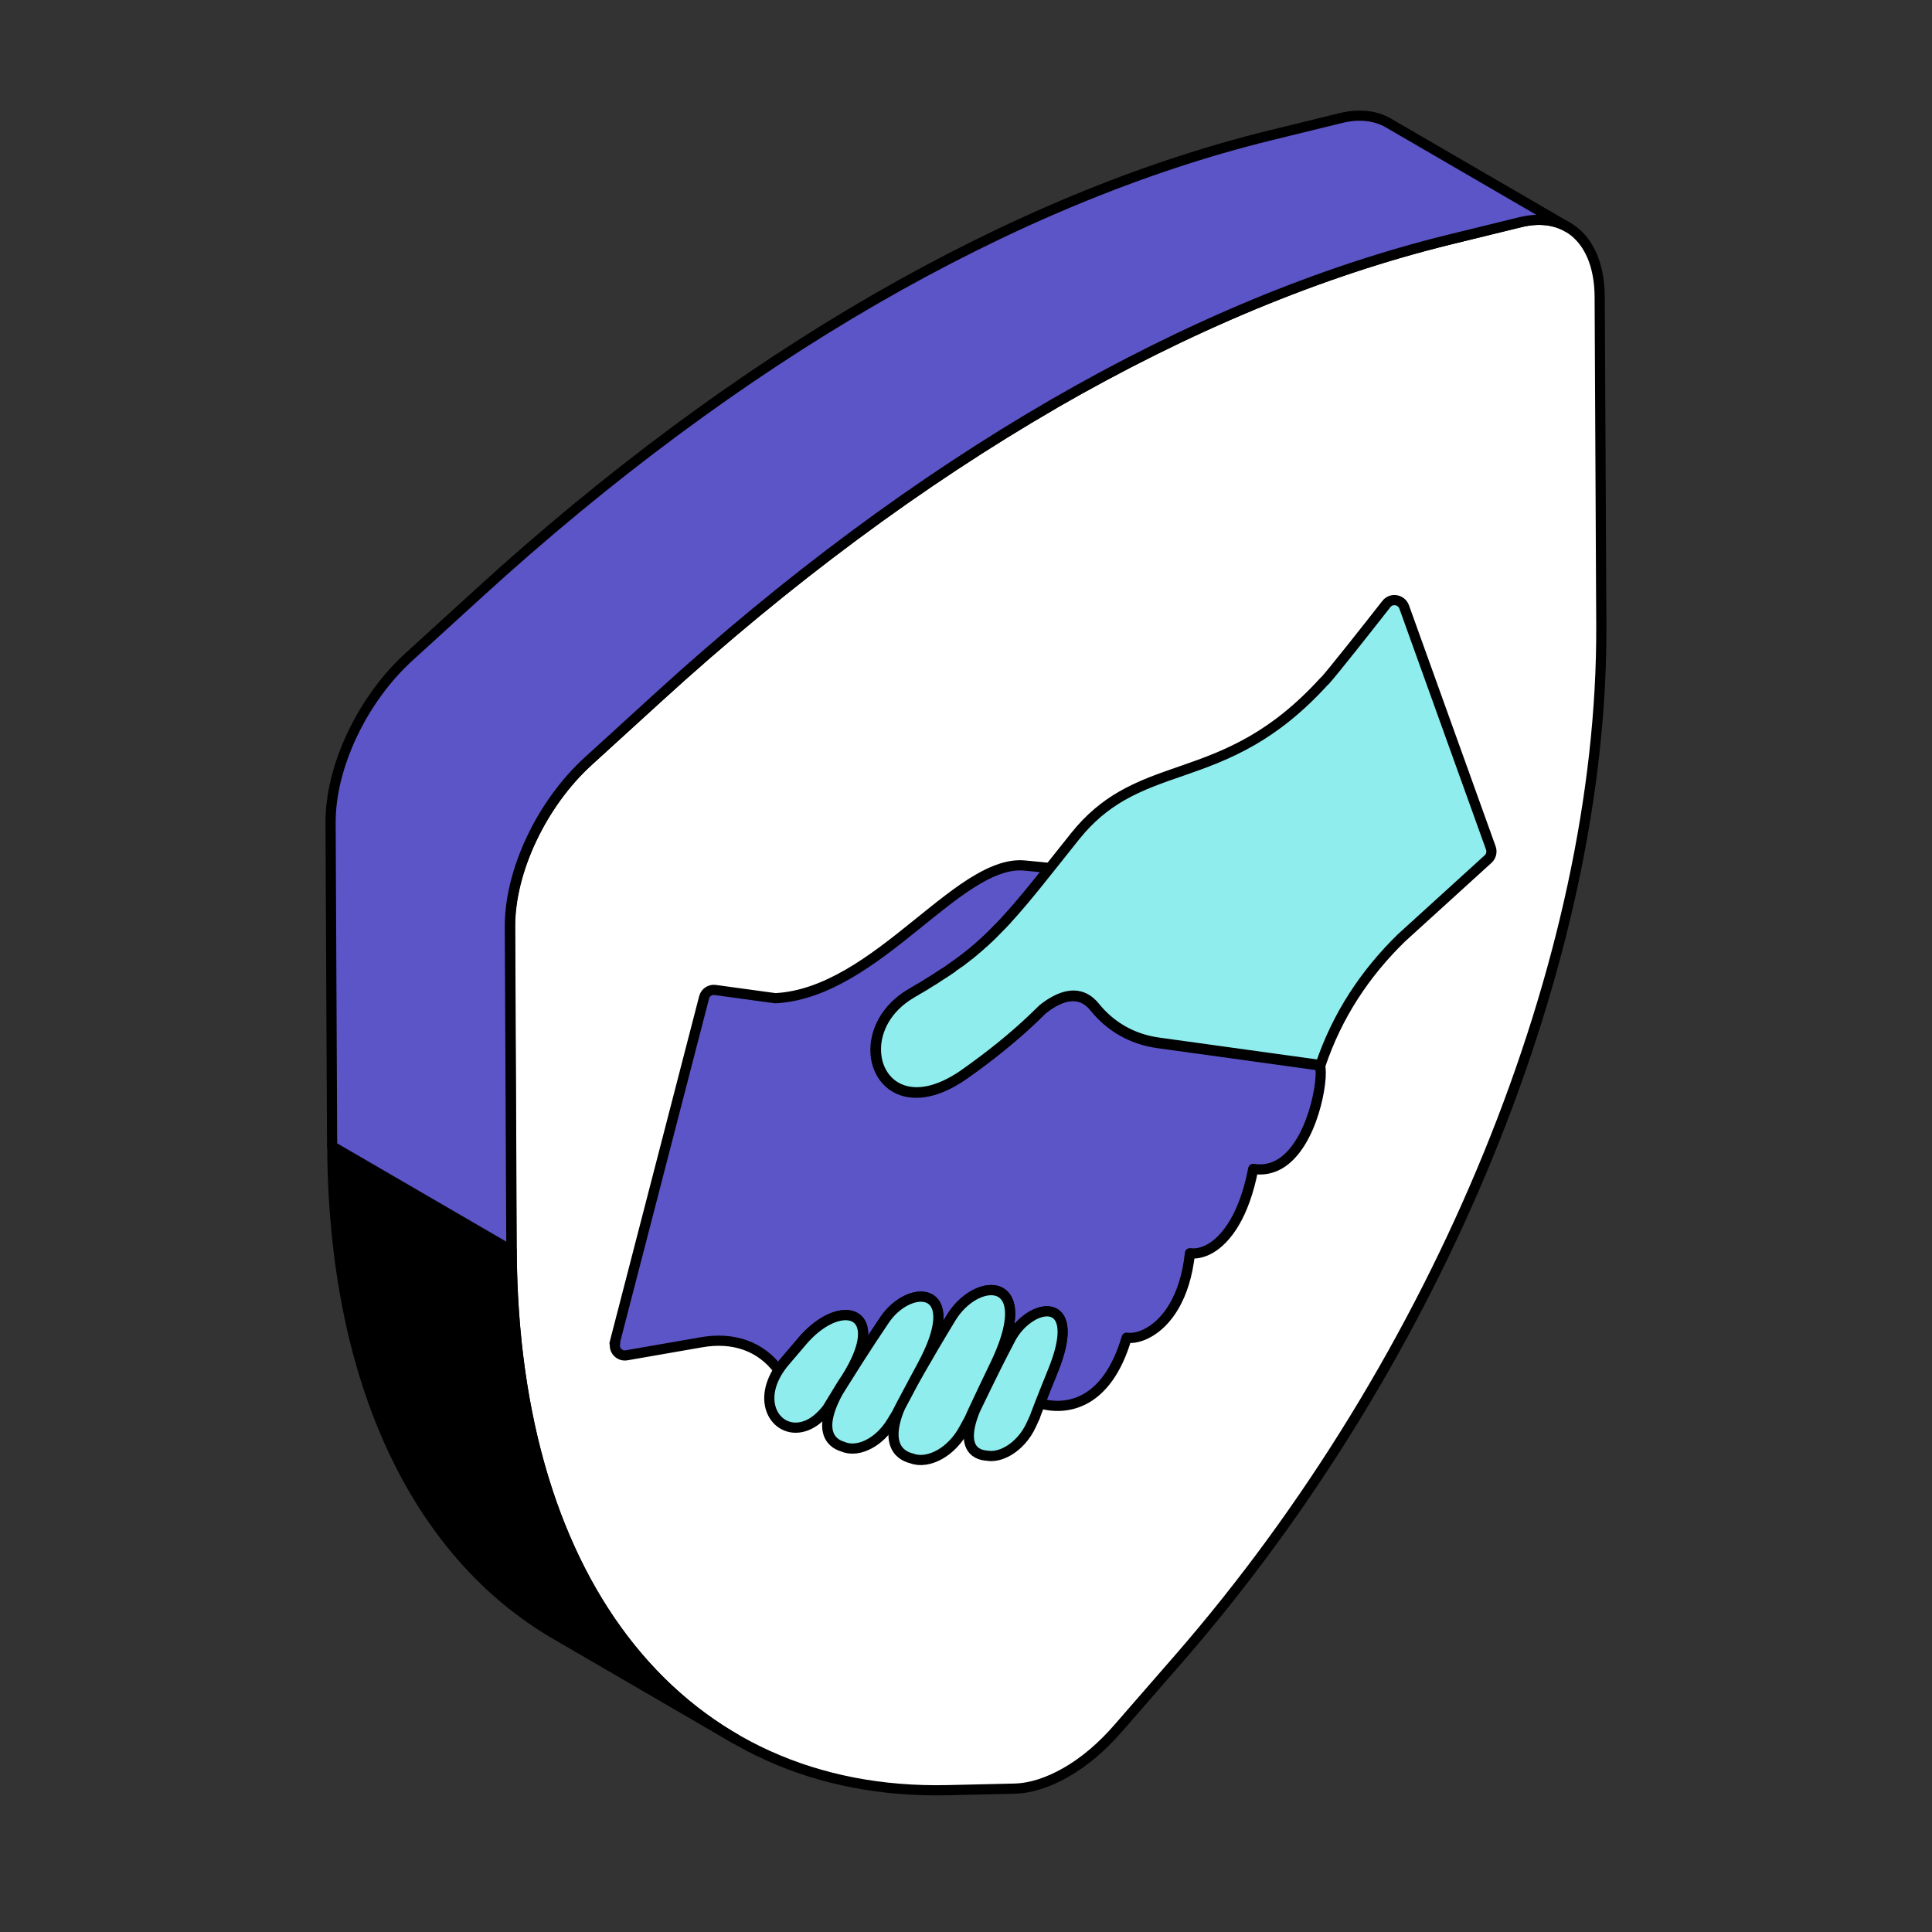
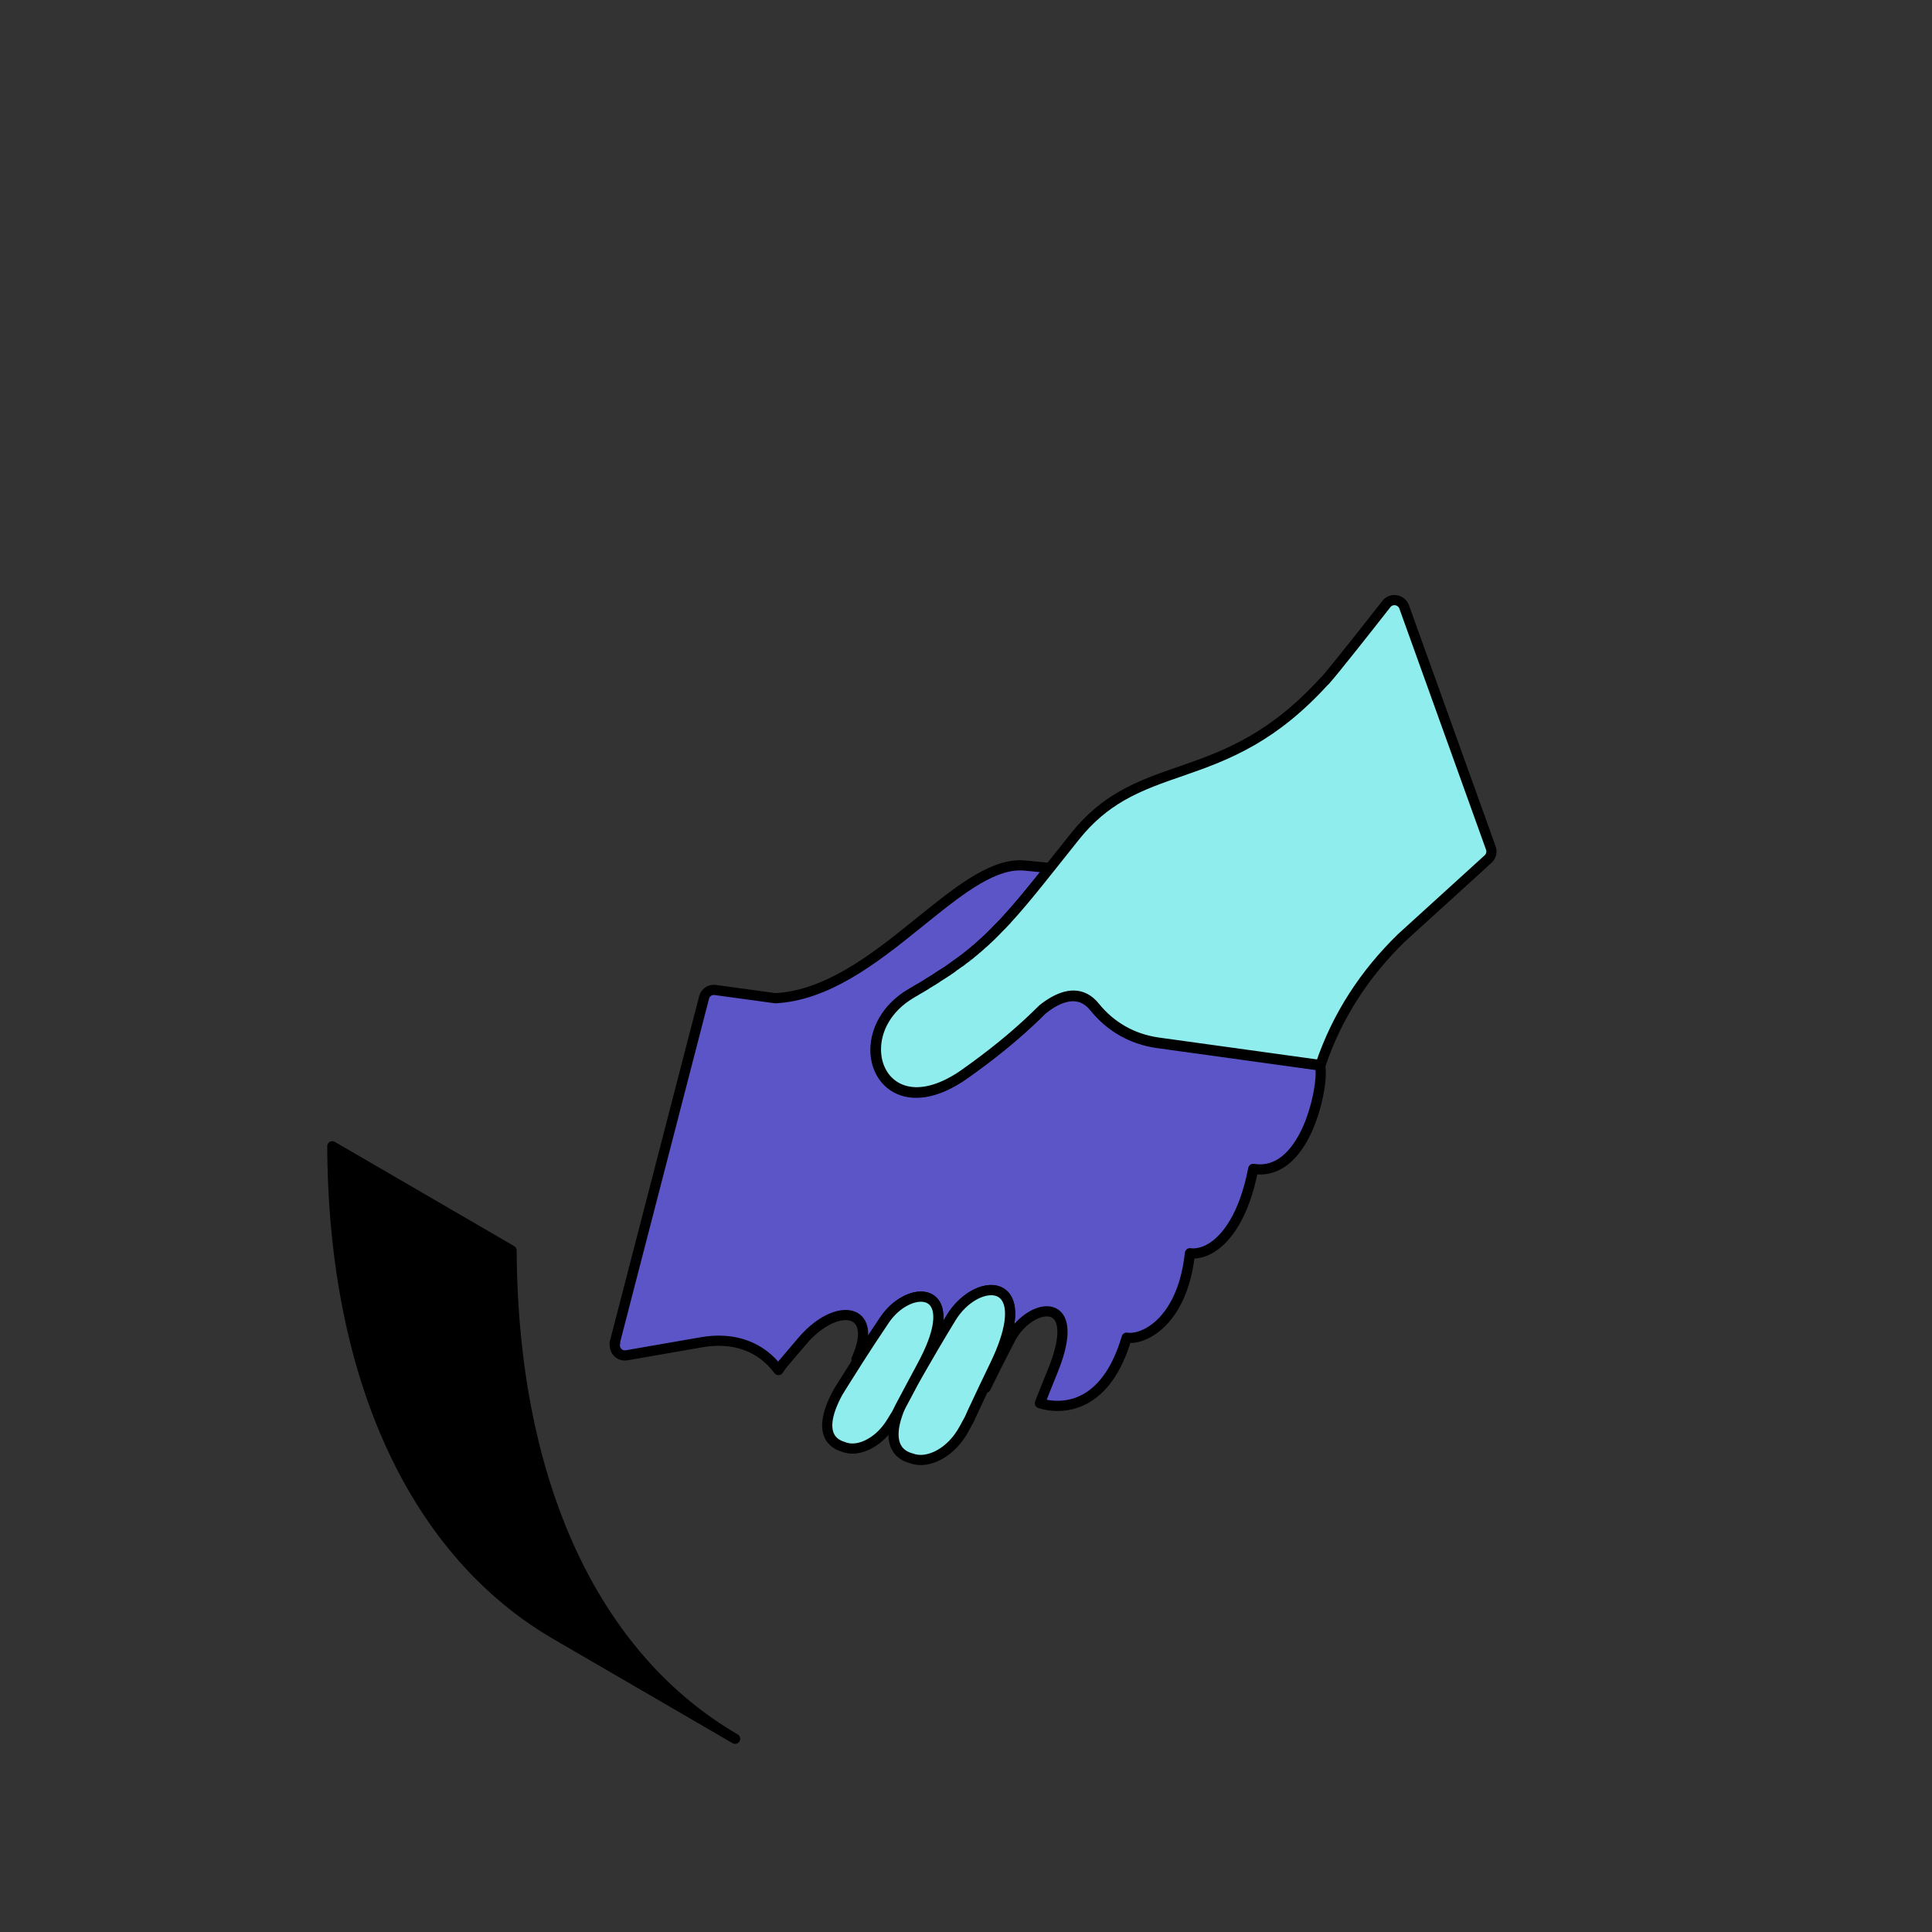
<svg xmlns="http://www.w3.org/2000/svg" id="Layer_1" viewBox="0 0 189.88 189.88">
  <rect x="0" y="0" width="189.88" height="189.88" fill="#333333" stroke="none" />
  <defs>
    <style> .cls-1 { fill: #5c55c7; } .cls-1, .cls-2, .cls-3, .cls-4 { stroke: #000; stroke-linecap: round; stroke-linejoin: round; } .cls-2 { fill: #fff; } .cls-5 { isolation: isolate; } .cls-4 { fill: #8fedee; } </style>
  </defs>
-   <path class="cls-2" d="M103.57,39.69c13.19-7.61,26.24-13.04,38.92-16.15l6.93-1.7c4.59-1.12,7.77,1.86,7.8,7.32l.16,32.32c.16,32.79-15.94,72.14-41.54,101.55l-5.93,6.81c-1.61,1.86-3.37,3.34-5.14,4.35s-3.47,1.56-5.07,1.6l-6.52.15c-26.06.61-42.72-20-42.89-53.04l-.15-31.8c-.03-5.47,3.1-12.1,7.68-16.28l6.91-6.3c12.68-11.57,25.76-21.25,38.86-28.83Z" />
  <g>
    <path class="cls-3" d="M54.63,160.65l17.62,10.24c-13.73-7.98-21.85-24.96-21.97-47.99l-17.62-10.24c.11,23.02,8.24,40.01,21.97,47.99Z" />
-     <path class="cls-1" d="M136.46,12.09c-1.26-.73-2.86-.93-4.67-.49l-6.93,1.7c-12.68,3.11-25.73,8.54-38.92,16.15-13.09,7.57-26.18,17.26-38.86,28.83l-6.91,6.3c-4.58,4.18-7.71,10.81-7.68,16.28l.15,31.8,17.62,10.24-.15-31.8c-.03-5.47,3.1-12.1,7.68-16.28l6.91-6.3c12.68-11.57,25.76-21.25,38.86-28.83,13.19-7.61,26.24-13.04,38.92-16.15l6.93-1.7c1.81-.44,3.4-.25,4.67.49l-17.62-10.24Z" />
  </g>
  <g class="cls-5">
    <g>
      <path class="cls-1" d="M60.46,131.98c-.18.7.42,1.35,1.13,1.22l7.3-1.27c3.2-.58,5.9.4,7.62,2.72.15-.23.31-.45.49-.68l1.84-2.16c.73-.86,1.5-1.5,2.24-1.93,2.66-1.54,4.9-.28,3.09,3.72.07.01.13.02.2.03.74-1.16,1.64-2.52,2.57-3.91.53-.78,1.19-1.38,1.87-1.77,2.5-1.45,5.2,0,1.85,6.21-.12.23-.24.45-.35.66.01,0,.02,0,.03,0,.84-1.47,1.95-3.37,3.14-5.32.59-.97,1.38-1.72,2.18-2.18,2.62-1.51,5.4.02,2.14,6.79-.43.88-.78,1.63-1.08,2.25.05.01.1.03.15.04.63-1.3,1.5-3.03,2.43-4.82.52-1,1.31-1.79,2.11-2.25,2.1-1.21,4.3-.17,2.09,5.32-.62,1.53-1.03,2.56-1.3,3.26.8.26,2.68.6,4.57-.49,1.48-.86,2.97-2.59,3.96-5.95.58.09,1.38-.06,2.22-.55,1.68-.97,3.52-3.29,4-7.75.55.08,1.25-.04,1.99-.46,1.58-.91,3.34-3.21,4.23-7.83.97.16,1.83-.04,2.57-.46,3.29-1.9,4.38-8.45,3.99-9.7l-15.97-2.21c-2.52-.36-4.63-1.57-6.2-3.51h0c-1.23-1.54-2.8-1.22-4.1-.48-.37.21-.71.46-1.02.7-.43.43-.91.9-1.45,1.39h0c-1.57,1.45-3.61,3.14-6.22,4.98-.35.25-.7.47-1.03.66-4.69,2.71-7.68.18-7.7-3.03-.01-1.92,1.04-4.09,3.43-5.52.06-.03.11-.06.17-.1.02-.01.04-.02.06-.04.04-.02.07-.04.11-.06.02-.01.05-.03.07-.04.03-.02.07-.04.1-.06.02-.01.04-.02.06-.04.03-.02.07-.04.1-.06.02-.01.05-.03.07-.04.03-.02.07-.04.1-.06.02-.01.04-.02.06-.03.04-.02.08-.05.12-.07.01,0,.03-.02.04-.02.05-.03.11-.06.16-.1.01,0,.02-.01.04-.02.04-.02.07-.04.11-.07.03-.02.05-.03.08-.05.03-.02.05-.03.08-.05.02-.02.05-.03.07-.05.03-.02.06-.04.09-.05.02-.01.04-.03.06-.04.03-.02.06-.04.1-.06.02-.01.04-.02.06-.04.03-.02.06-.04.1-.06.02-.01.04-.02.05-.03.05-.03.1-.06.15-.09,0,0,.02,0,.02-.01.04-.03.08-.05.12-.08.02-.01.03-.02.05-.03.03-.02.06-.04.09-.06.02-.01.05-.03.07-.04.02-.02.05-.03.07-.05.02-.02.05-.03.07-.05.03-.02.05-.03.08-.05.02-.01.04-.03.06-.04.03-.02.06-.04.09-.06.02-.01.03-.02.05-.03.05-.03.09-.06.14-.09,0,0,.01,0,.02-.01.04-.03.08-.05.12-.08.02-.01.03-.02.05-.03.03-.02.06-.04.09-.06.02-.01.03-.02.05-.03.03-.02.05-.04.08-.05.02-.01.04-.03.06-.04.02-.02.05-.03.07-.05.02-.01.04-.03.06-.04.02-.02.05-.03.07-.05.02-.01.04-.03.06-.04.03-.02.06-.04.09-.06.01,0,.03-.02.04-.03.04-.03.08-.06.12-.09.02-.01.04-.03.05-.04.02-.02.05-.03.07-.05.02-.01.04-.03.05-.04.02-.02.05-.04.07-.05.02-.01.04-.03.06-.04.02-.02.04-.03.07-.05.02-.01.04-.03.06-.04.02-.01.04-.03.06-.04.02-.02.05-.03.07-.05.02-.01.03-.02.04-.03.02-.02.05-.04.07-.05,0,0,.01,0,.02-.01.06-.04.12-.09.18-.13.01,0,.03-.02.04-.03.02-.02.05-.04.07-.06.01-.01.03-.02.04-.03.02-.02.05-.04.07-.05.02-.01.03-.03.05-.04.02-.02.05-.04.07-.05.01,0,.03-.02.04-.03.03-.02.05-.04.08-.06.01-.01.03-.02.04-.03.09-.07.17-.13.25-.2.01,0,.02-.02.04-.03.03-.02.05-.04.08-.06.01,0,.02-.02.03-.03.02-.02.05-.04.07-.06.01-.01.03-.02.04-.03.02-.02.04-.03.06-.05.02-.01.03-.03.05-.04.02-.02.04-.03.06-.05.02-.01.03-.03.05-.04.02-.02.04-.03.06-.05.01-.01.03-.02.04-.04.04-.03.08-.07.12-.1.02-.01.03-.03.05-.04.02-.02.04-.03.06-.05.02-.01.03-.03.05-.04.02-.02.04-.04.06-.05.01-.01.03-.02.04-.04.02-.02.04-.04.07-.06.01,0,.02-.02.03-.03.02-.02.05-.04.07-.06.01-.01.03-.02.04-.04.02-.02.04-.04.06-.05.01-.01.03-.02.04-.04.08-.07.15-.14.23-.2.01-.01.02-.02.03-.03.02-.02.04-.04.07-.06.01-.01.02-.02.03-.03.02-.02.04-.04.06-.06.01-.01.03-.03.04-.04.02-.02.04-.04.06-.05.02-.01.03-.03.05-.04.02-.02.03-.03.05-.05.02-.01.03-.03.04-.04.08-.07.16-.15.24-.23,0,0,0,0,.01-.01.02-.02.05-.05.07-.07.01-.01.02-.02.03-.03.02-.02.05-.05.07-.07,0,0,.02-.01.02-.02.02-.02.05-.05.07-.07,0,0,.02-.02.02-.02.02-.02.05-.05.07-.07,0,0,.02-.02.03-.03.11-.11.23-.23.34-.35,0,0,0,0,0,0,.03-.03.05-.06.08-.08,0,0,.01-.01.02-.02.03-.03.05-.06.08-.08,0,0,0,0,.01-.01.03-.03.05-.06.08-.08,0,0,0,0,.01-.01.12-.12.23-.25.35-.37h0c.06-.06.12-.13.18-.19,0,0,0,0,0-.01,1.33-1.44,2.66-3.09,4.27-5.11-.75-.07-1.56-.16-2.46-.24-1.45-.14-2.97.4-4.56,1.32-1.91,1.1-3.92,2.76-6.06,4.48-2.13,1.72-4.38,3.51-6.76,4.88-2.26,1.3-4.63,2.23-7.13,2.36l-5.91-.81c-.5-.07-.97.25-1.09.73l-8.8,34Z" />
-       <path class="cls-4" d="M101.72,139.22s0,.01-.02.04c0,.02,0,.02,0,.02,0,0,.01-.02.02-.03,0-.02.01-.03,0-.03M101.42,129.34c-.8.46-1.59,1.25-2.11,2.25-.94,1.79-1.8,3.52-2.43,4.82-.65,1.33-1.06,2.2-1.06,2.2-1.81,4.48,1.01,4.42,1.21,4.46.62.11,1.35-.06,2.06-.47.88-.51,1.73-1.39,2.27-2.58.22-.48.32-.68.35-.76.02-.08.13-.38.51-1.35.27-.69.68-1.73,1.3-3.26,2.21-5.49.01-6.53-2.09-5.32" />
-       <path class="cls-4" d="M95.28,139.45s-.01.01-.03.05c0,.02,0,.02,0,.02,0,0,.01-.02.02-.04,0-.02.02-.03.01-.03M95.66,127.33c-.8.46-1.59,1.21-2.18,2.18-1.19,1.95-2.3,3.85-3.14,5.32-.22.38-.41.72-.59,1.03-.63,1.17-1.02,1.91-1.26,2.37-1.95,4.6.92,5.03,1.13,5.11.79.3,1.8.15,2.78-.41.89-.51,1.75-1.37,2.38-2.55.29-.55.43-.78.48-.87.04-.11.31-.72,1.46-3.14.3-.62.65-1.36,1.08-2.25,3.26-6.77.48-8.3-2.14-6.79" />
+       <path class="cls-4" d="M95.28,139.45c0,.02,0,.02,0,.02,0,0,.01-.02.02-.04,0-.02.02-.03.01-.03M95.66,127.33c-.8.46-1.59,1.21-2.18,2.18-1.19,1.95-2.3,3.85-3.14,5.32-.22.38-.41.72-.59,1.03-.63,1.17-1.02,1.91-1.26,2.37-1.95,4.6.92,5.03,1.13,5.11.79.3,1.8.15,2.78-.41.89-.51,1.75-1.37,2.38-2.55.29-.55.43-.78.48-.87.04-.11.31-.72,1.46-3.14.3-.62.65-1.36,1.08-2.25,3.26-6.77.48-8.3-2.14-6.79" />
      <path class="cls-4" d="M88.15,138.92s-.01.01-.03.05c0,.01,0,.02,0,.02,0,0,.01-.02.02-.03,0-.02.02-.03.01-.03M88.81,127.95c-.68.39-1.34.99-1.87,1.77-.94,1.39-1.83,2.75-2.57,3.91-1.21,1.89-2.03,3.23-2.03,3.23-2.52,4.66.31,5.24.5,5.32.76.34,1.77.22,2.74-.35.76-.44,1.49-1.14,2.07-2.1.29-.48.42-.69.47-.77.02-.05.11-.23.37-.73.24-.46.63-1.2,1.26-2.37.17-.32.36-.66.56-1.04.11-.21.23-.43.35-.66,3.35-6.2.66-7.65-1.85-6.21" />
-       <path class="cls-4" d="M81.08,129.89c-.74.43-1.51,1.07-2.24,1.93l-1.84,2.16c-.18.23-.35.46-.49.68-2.38,3.69.39,6.85,3.24,5.21.53-.31,1.06-.78,1.57-1.45l1.42-2.33c.63-.92,1.1-1.75,1.43-2.48,1.81-4-.43-5.26-3.09-3.72" />
      <path class="cls-4" d="M130.16,66.94c-2.49,2.74-4.86,4.56-7.12,5.86-2.38,1.37-4.63,2.18-6.76,2.92-2.14.74-4.15,1.42-6.06,2.52-1.59.92-3.11,2.14-4.55,3.94-2.83,3.54-4.78,6.08-6.72,8.19,0,0,0,0,0,.01-.06.06-.12.13-.18.19h0c-.12.13-.23.25-.35.37,0,0,0,0-.01.01-.03.03-.05.06-.08.08,0,0,0,0-.01.01-.03.03-.05.06-.08.08,0,0-.01.01-.02.02-.03.03-.05.06-.08.08,0,0,0,0,0,0-.11.12-.23.23-.34.35,0,0-.02.02-.03.03-.02.02-.05.05-.07.07,0,0-.02.02-.02.02-.02.02-.05.05-.07.07,0,0-.02.01-.02.02-.02.02-.05.05-.07.07-.01.01-.02.02-.03.03-.02.02-.05.05-.07.07,0,0,0,0-.01.01-.08.08-.16.15-.24.23-.02.01-.03.03-.04.04-.02.02-.03.03-.05.05-.02.01-.03.03-.05.04-.02.02-.04.04-.06.05-.01.01-.03.03-.04.04-.02.02-.04.04-.06.06-.01.01-.02.02-.03.03-.02.02-.04.04-.07.06-.01.01-.02.02-.03.03-.08.07-.15.14-.23.2-.01.01-.03.02-.04.04-.02.02-.04.04-.06.05-.01.01-.03.02-.04.04-.02.02-.05.04-.07.06-.01,0-.02.02-.03.03-.02.02-.04.04-.07.06-.01.01-.03.02-.04.04-.02.02-.04.04-.06.05-.02.01-.03.03-.05.04-.02.02-.04.03-.06.05-.02.01-.03.03-.05.04-.04.03-.08.07-.12.1-.01.01-.03.02-.04.04-.02.02-.04.03-.06.05-.02.01-.03.03-.05.04-.02.02-.04.03-.06.05-.02.01-.03.03-.05.04-.02.02-.04.04-.06.05-.01.01-.03.02-.04.03-.02.02-.05.04-.07.06-.01,0-.02.02-.03.03-.03.02-.05.04-.08.06-.01,0-.02.02-.04.03-.08.07-.17.13-.25.2-.01.01-.03.02-.04.03-.02.02-.05.04-.08.06-.01.01-.03.02-.04.03-.02.02-.05.04-.07.05-.02.01-.03.03-.05.04-.02.02-.05.04-.07.05-.01.01-.03.02-.04.03-.02.02-.05.04-.07.06-.01,0-.03.02-.04.03-.06.04-.12.09-.18.13,0,0-.01,0-.02.01-.02.02-.05.04-.07.05-.01.01-.03.02-.04.03-.02.02-.05.03-.07.05-.02.01-.04.03-.06.04-.02.01-.04.03-.06.04-.02.02-.04.03-.07.05-.02.01-.04.03-.06.04-.02.02-.05.04-.07.05-.02.01-.04.03-.05.04-.02.02-.05.03-.07.05-.02.01-.04.03-.05.04-.04.03-.08.06-.12.09-.01,0-.03.02-.04.03-.03.02-.06.04-.09.06-.02.01-.04.03-.06.04-.02.02-.05.03-.07.05-.02.01-.04.03-.06.04-.02.02-.05.03-.07.05-.02.01-.04.03-.06.04-.03.02-.05.04-.08.05-.02.01-.03.02-.05.03-.03.02-.06.04-.09.06-.02.01-.03.02-.05.03-.04.03-.08.05-.12.08,0,0-.01,0-.02.01-.05.03-.09.06-.14.09-.02.01-.03.02-.05.03-.03.02-.06.04-.09.06-.02.01-.04.03-.06.04-.03.02-.05.03-.08.05-.02.02-.05.03-.07.05-.02.02-.05.03-.07.05-.02.01-.05.03-.07.04-.03.02-.06.04-.09.06-.02.01-.03.02-.05.03-.04.03-.08.05-.12.08,0,0-.02,0-.02.01-.05.03-.1.06-.15.09-.02.01-.04.02-.05.03-.03.02-.06.04-.1.06-.02.01-.04.02-.06.04-.03.02-.06.04-.1.06-.02.01-.04.03-.06.04-.03.02-.06.04-.09.05-.02.01-.05.03-.07.05-.03.02-.05.03-.08.05-.03.02-.05.03-.08.05-.04.02-.07.04-.11.07-.01,0-.02.01-.04.02-.05.03-.11.06-.16.1-.01,0-.03.02-.04.02-.04.02-.08.05-.12.07-.02.01-.04.02-.06.03-.03.02-.07.04-.1.06-.02.01-.05.03-.07.04-.03.02-.07.04-.1.06-.02.01-.04.02-.06.04-.03.02-.07.04-.1.06-.02.01-.05.03-.07.04-.03.02-.07.04-.11.06-.02.01-.04.02-.06.04-.06.03-.11.06-.17.1-2.39,1.42-3.45,3.59-3.43,5.52.02,3.21,3.01,5.74,7.7,3.03.34-.19.68-.41,1.03-.66,2.61-1.84,4.65-3.53,6.22-4.98h0c.54-.5,1.01-.96,1.45-1.39.31-.25.65-.49,1.02-.7,1.29-.75,2.86-1.07,4.1.48h0c1.57,1.94,3.69,3.15,6.2,3.51l15.97,2.21c1.64-4.88,4.38-9.01,7.96-12.5l8.51-7.74c.31-.28.41-.71.27-1.1l-8.51-23.67c-.27-.76-1.27-.93-1.76-.29-1.8,2.3-5.2,6.61-6.04,7.54Z" />
    </g>
  </g>
</svg>